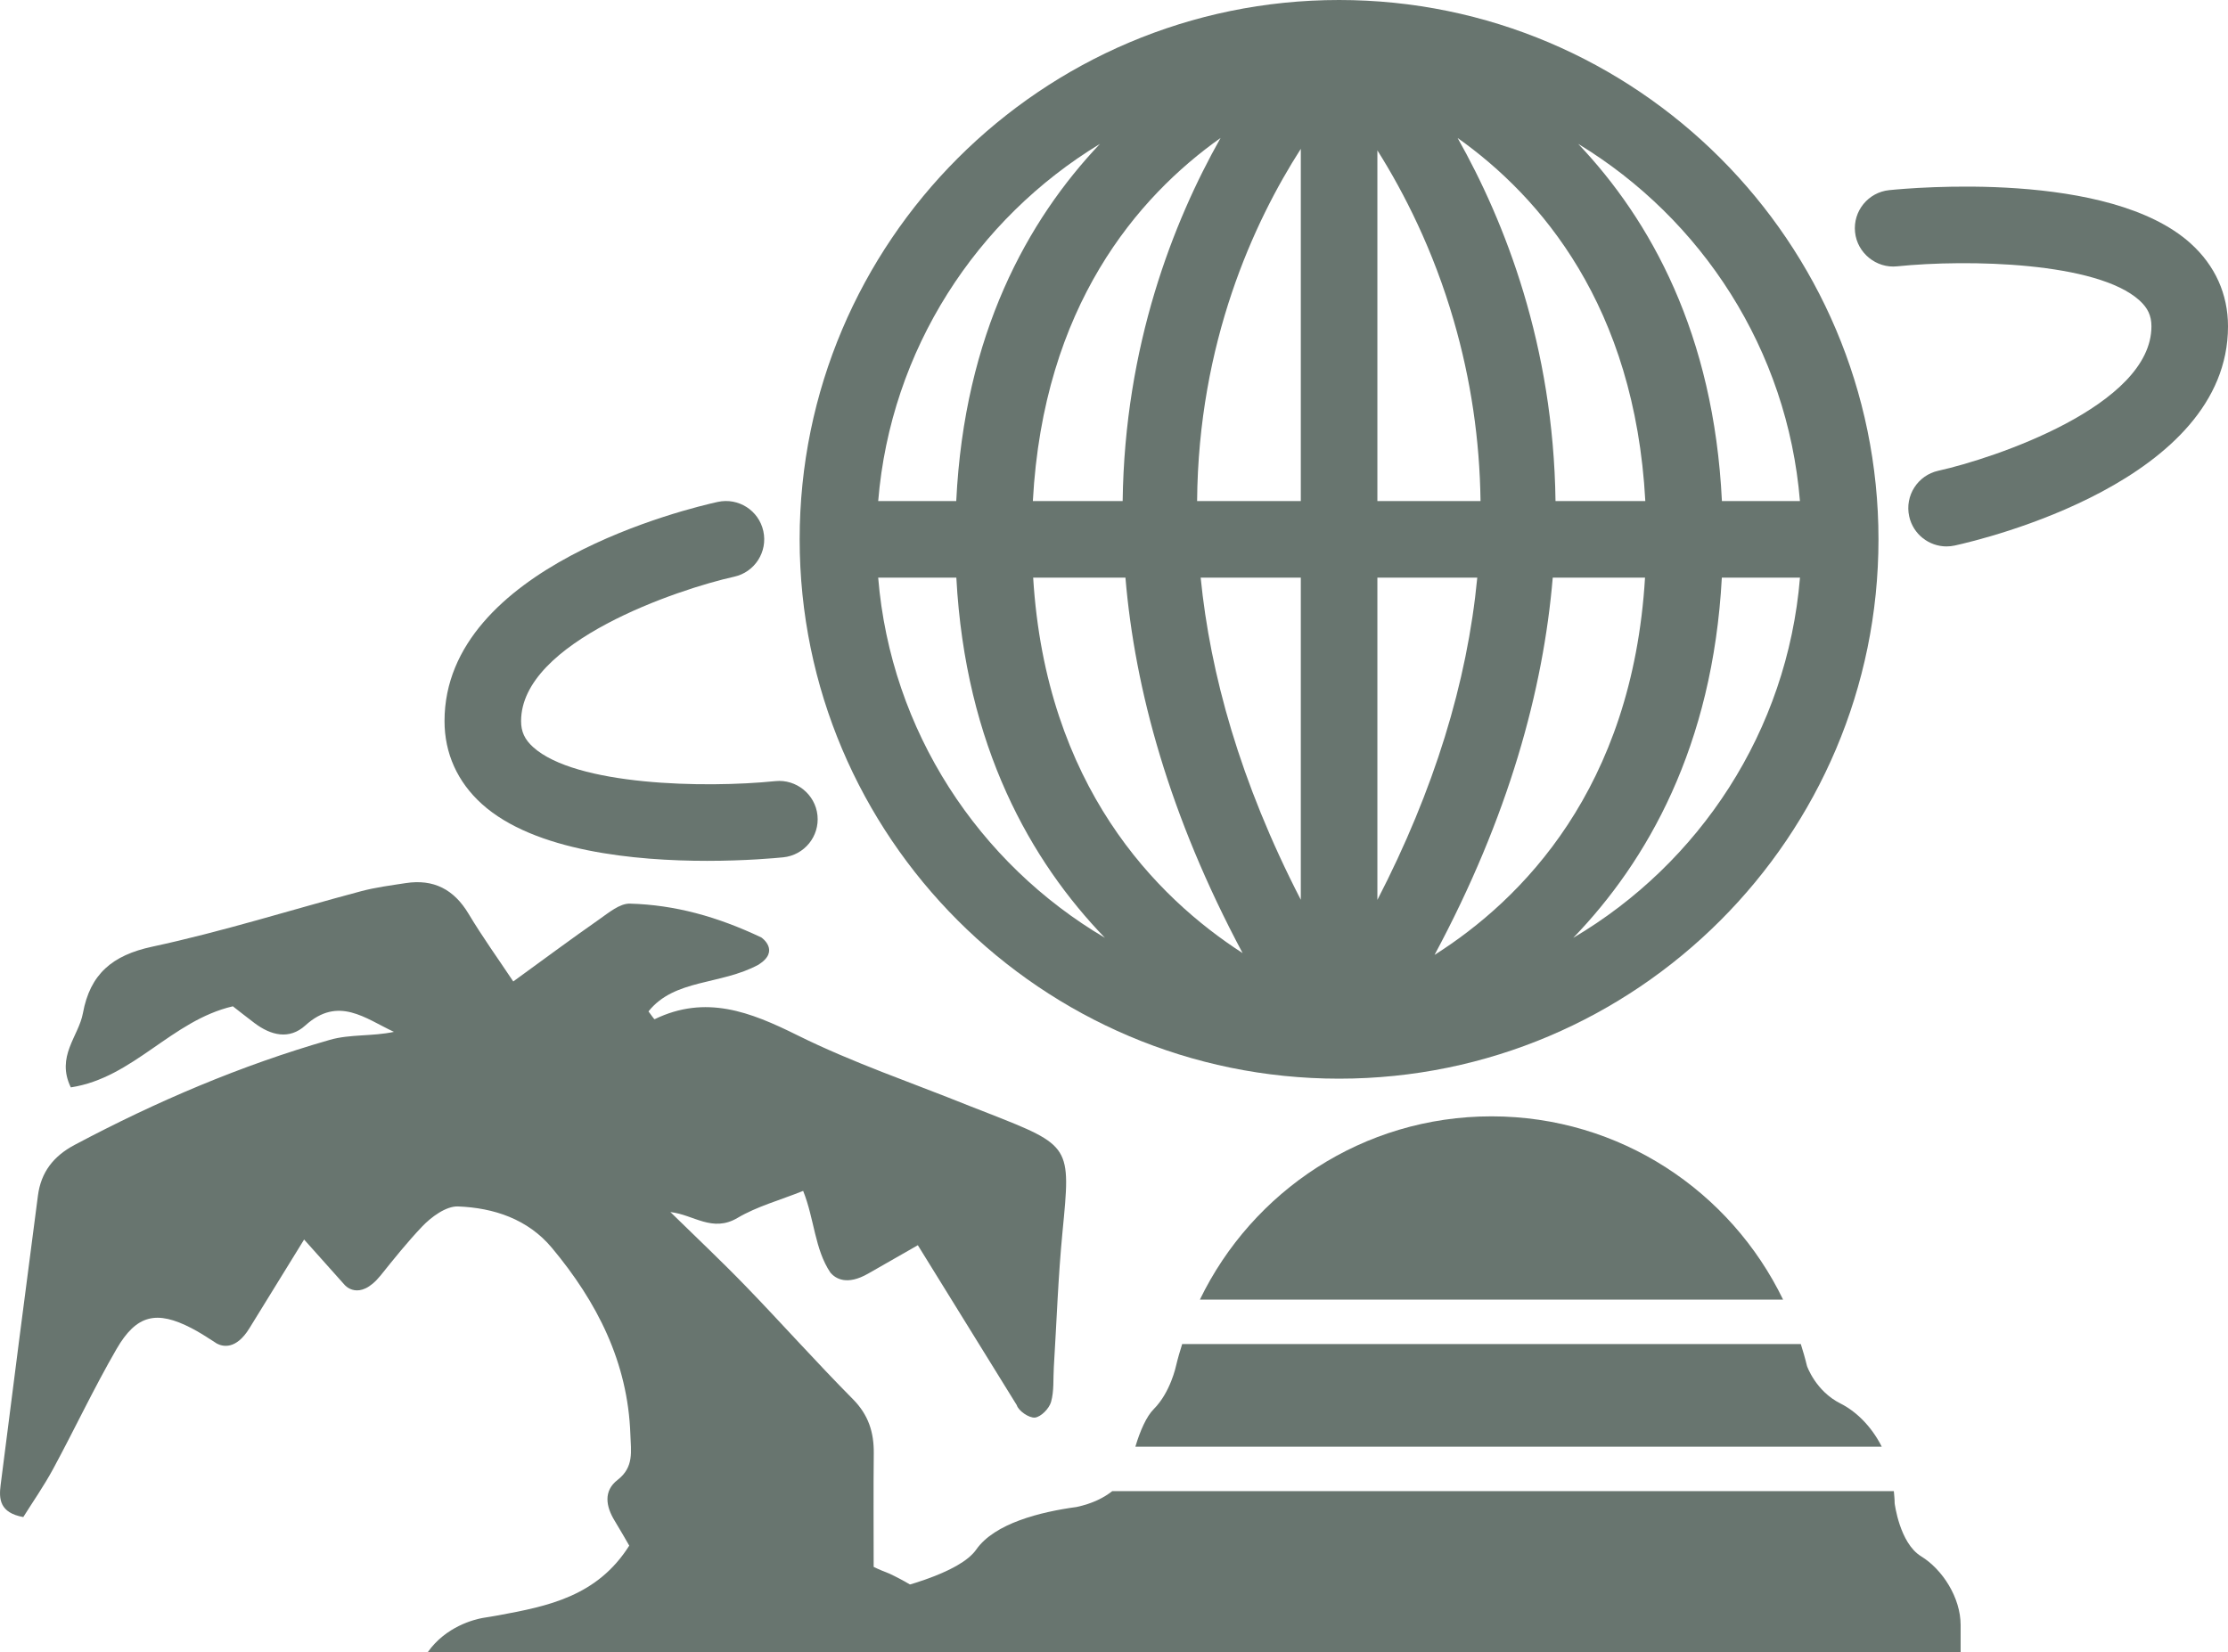
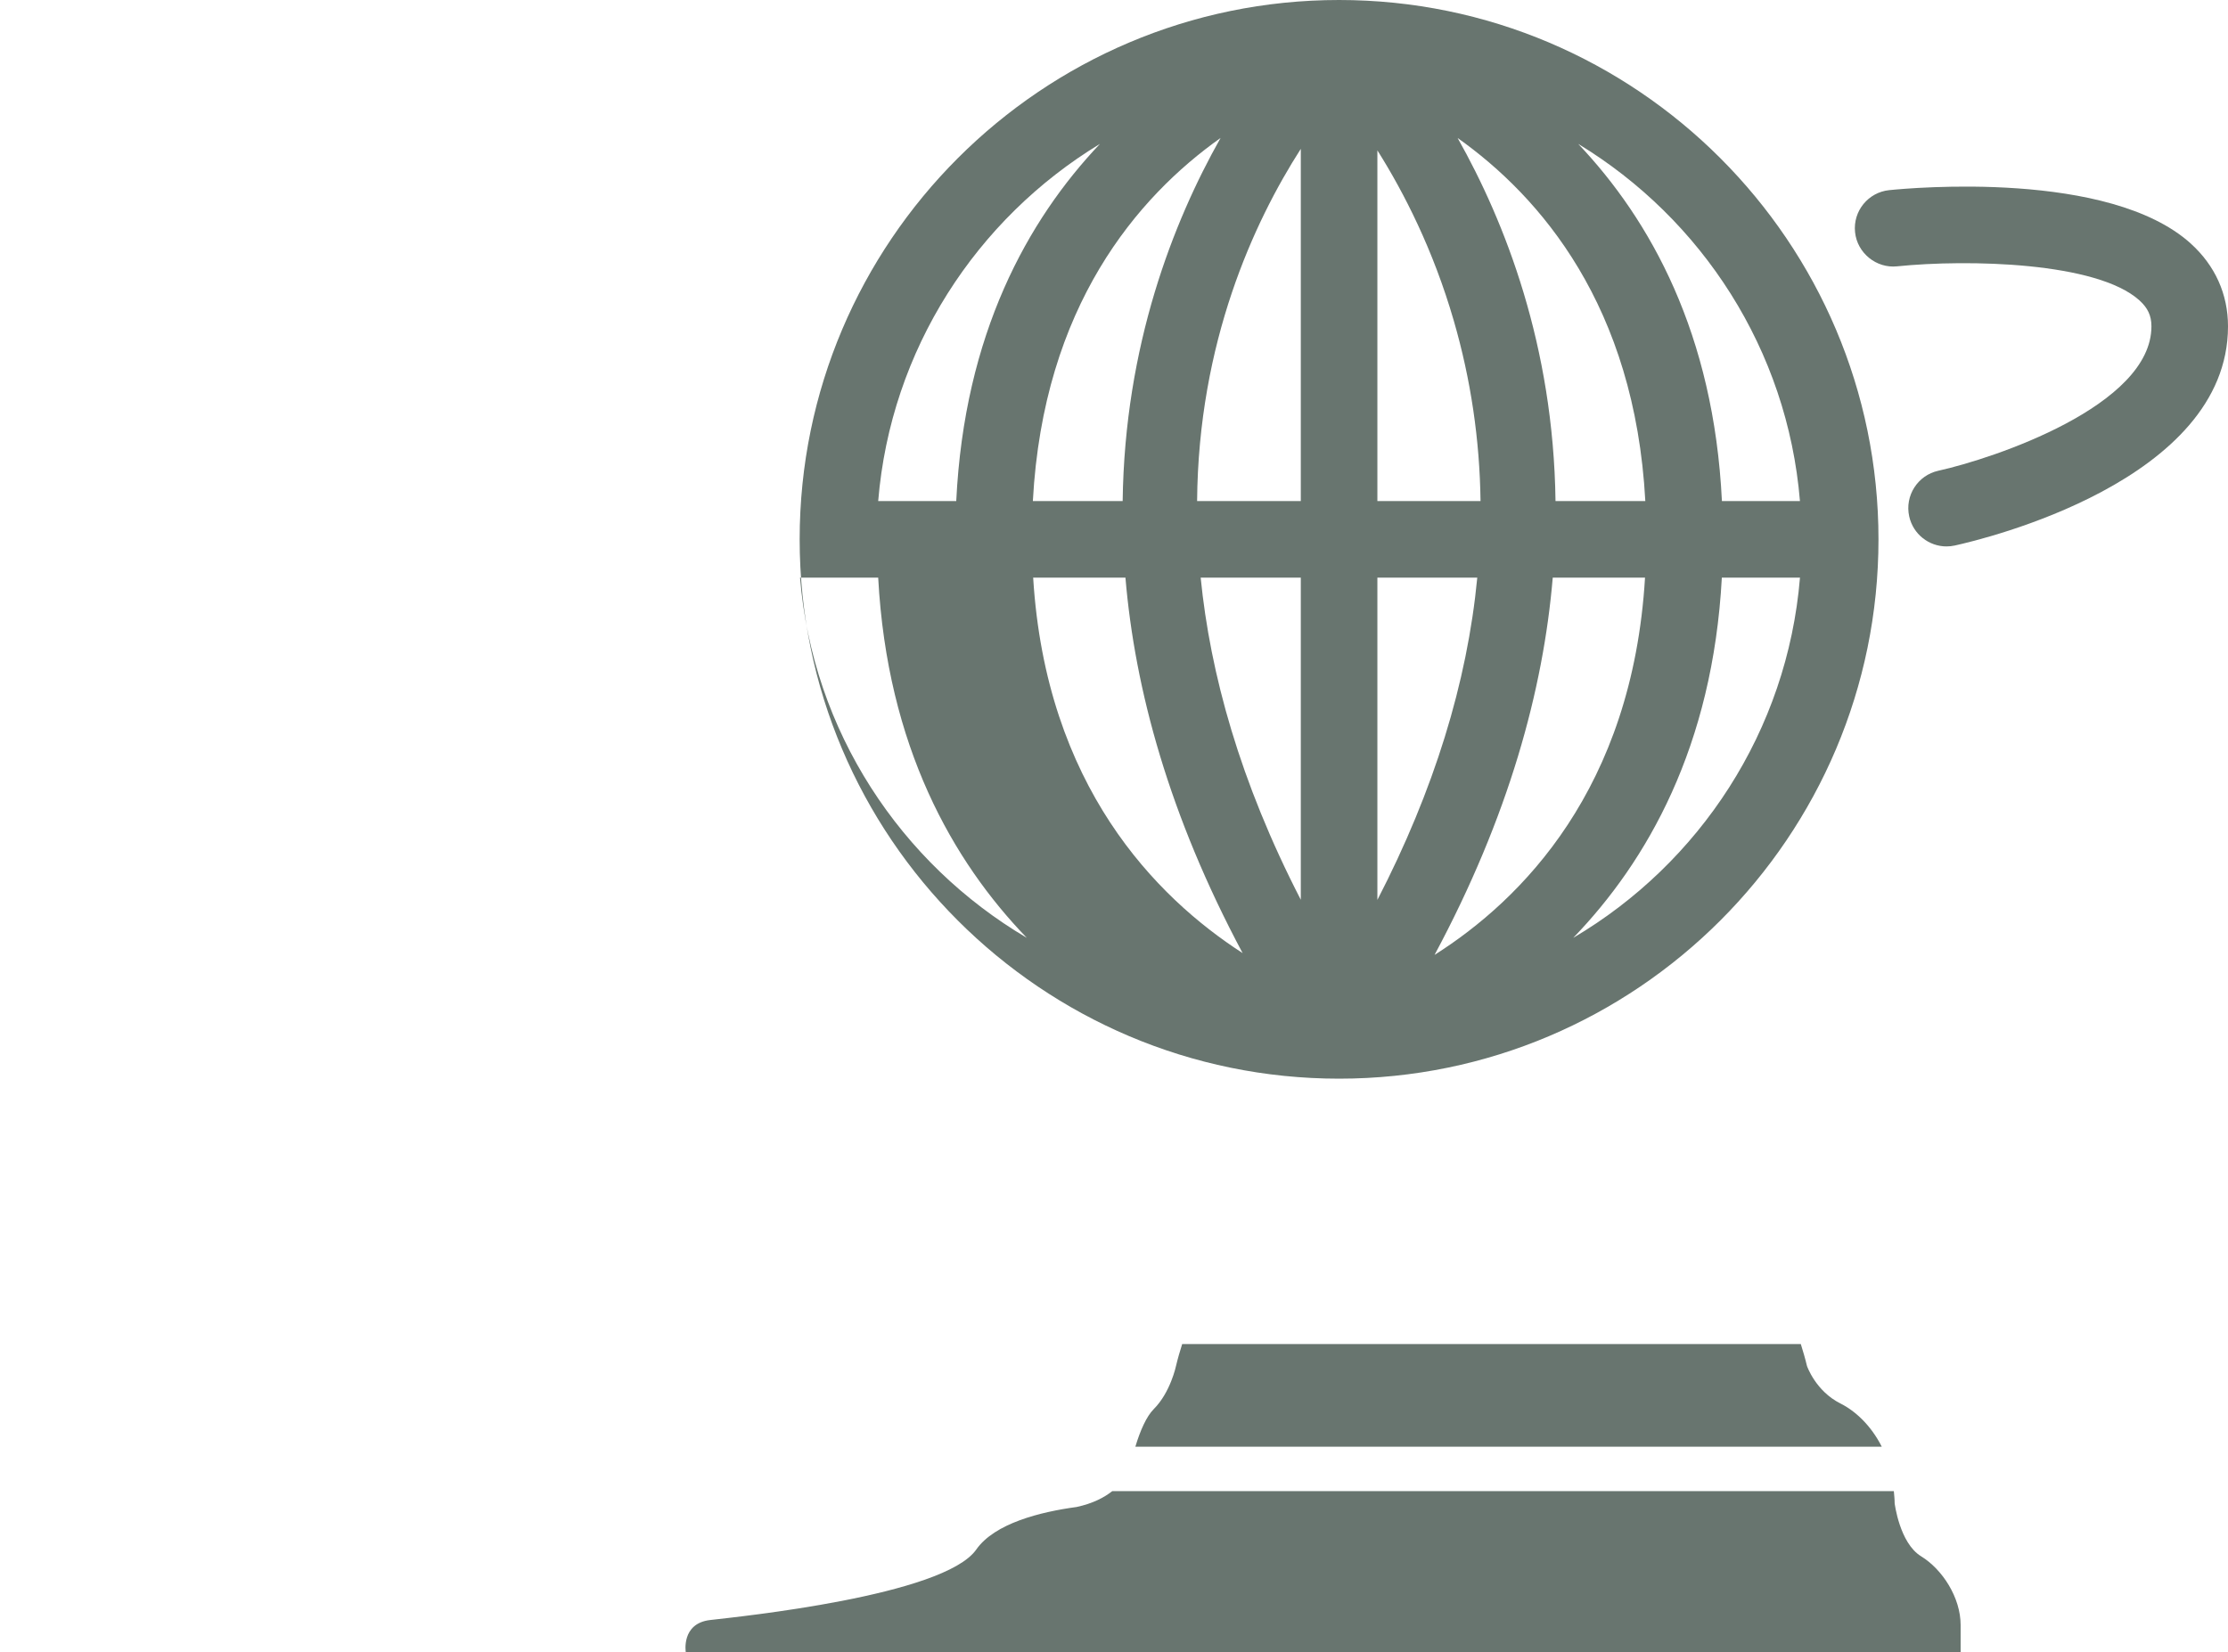
<svg xmlns="http://www.w3.org/2000/svg" id="_イヤー_2" viewBox="0 0 145.09 107.62">
  <defs>
    <style>.cls-1{fill:#68756f;}</style>
  </defs>
  <g id="_イヤー_1-2">
    <g>
      <g>
-         <path class="cls-1" d="M87.203,0c-19.369,0-35.128,15.759-35.128,35.128s15.759,35.128,35.128,35.128,35.126-15.759,35.126-35.128S106.572,0,87.203,0Zm30.013,32.635h-5.083c-.527-10.883-4.648-18.294-9.358-23.263,8.041,4.881,13.626,13.395,14.44,23.263Zm-20.802,0h-6.717V9.794c1.732,2.749,3.638,6.478,4.973,11.085,1.116,3.848,1.692,7.77,1.744,11.755Zm-11.704,0h-6.753c.085-10.342,3.688-18.157,6.753-22.94v22.94Zm0,4.987v20.983c-3.973-7.713-5.899-14.733-6.521-20.983h6.521Zm4.987,0h6.505c-.655,6.837-2.818,13.847-6.505,20.991v-20.991Zm-10.212-28.636c-3.093,5.483-6.243,13.522-6.376,23.65h-5.848c.684-12.711,6.827-19.82,12.224-23.65Zm-6.195,28.636c.614,7.287,2.842,15.488,7.631,24.456-5.642-3.641-12.813-10.895-13.64-24.456h6.009Zm20.131,24.571c4.831-9.012,7.079-17.253,7.696-24.571h6.009c-.822,13.755-8.045,20.988-13.704,24.571Zm7.876-29.557c-.133-10.127-3.283-18.166-6.375-23.649,5.397,3.829,11.538,10.938,12.223,23.649h-5.847Zm-29.667-23.264c-4.71,4.969-8.831,12.381-9.358,23.264h-5.083c.814-9.869,6.399-18.382,14.441-23.264Zm-14.441,28.25h5.089c.589,11.007,4.869,18.48,9.677,23.461-8.217-4.847-13.942-13.46-14.767-23.461Zm45.263,23.461c4.808-4.982,9.086-12.455,9.676-23.461h5.089c-.825,10.002-6.549,18.614-14.765,23.461Z" />
-         <path class="cls-1" d="M46.049,56.069c-4.626,0-11.236-.603-14.671-3.705-1.589-1.435-2.43-3.301-2.43-5.397,0-10.085,15.972-13.876,17.792-14.276,1.349-.294,2.674,.555,2.969,1.901,.296,1.345-.555,2.675-1.899,2.971-3.6,.796-13.876,4.231-13.876,9.404,0,.691,.235,1.198,.784,1.694,2.768,2.5,11.149,2.688,15.785,2.215,1.342-.136,2.591,.857,2.732,2.229,.141,1.369-.856,2.593-2.225,2.734-.51,.051-2.442,.23-4.961,.23Z" />
+         <path class="cls-1" d="M87.203,0c-19.369,0-35.128,15.759-35.128,35.128s15.759,35.128,35.128,35.128,35.126-15.759,35.126-35.128S106.572,0,87.203,0Zm30.013,32.635h-5.083c-.527-10.883-4.648-18.294-9.358-23.263,8.041,4.881,13.626,13.395,14.44,23.263Zm-20.802,0h-6.717V9.794c1.732,2.749,3.638,6.478,4.973,11.085,1.116,3.848,1.692,7.77,1.744,11.755Zm-11.704,0h-6.753c.085-10.342,3.688-18.157,6.753-22.94v22.94Zm0,4.987v20.983c-3.973-7.713-5.899-14.733-6.521-20.983h6.521Zm4.987,0h6.505c-.655,6.837-2.818,13.847-6.505,20.991v-20.991Zm-10.212-28.636c-3.093,5.483-6.243,13.522-6.376,23.65h-5.848c.684-12.711,6.827-19.82,12.224-23.65Zm-6.195,28.636c.614,7.287,2.842,15.488,7.631,24.456-5.642-3.641-12.813-10.895-13.64-24.456h6.009Zm20.131,24.571c4.831-9.012,7.079-17.253,7.696-24.571h6.009c-.822,13.755-8.045,20.988-13.704,24.571Zm7.876-29.557c-.133-10.127-3.283-18.166-6.375-23.649,5.397,3.829,11.538,10.938,12.223,23.649h-5.847Zm-29.667-23.264c-4.71,4.969-8.831,12.381-9.358,23.264h-5.083c.814-9.869,6.399-18.382,14.441-23.264Zm-14.441,28.25c.589,11.007,4.869,18.48,9.677,23.461-8.217-4.847-13.942-13.46-14.767-23.461Zm45.263,23.461c4.808-4.982,9.086-12.455,9.676-23.461h5.089c-.825,10.002-6.549,18.614-14.765,23.461Z" />
        <path class="cls-1" d="M126.762,35.59c-1.146,0-2.177-.794-2.433-1.959-.296-1.345,.555-2.675,1.899-2.971,3.6-.796,13.876-4.231,13.876-9.404,0-.691-.235-1.198-.784-1.694-2.767-2.498-11.145-2.688-15.785-2.215-1.335,.141-2.593-.857-2.732-2.229-.141-1.369,.856-2.593,2.225-2.734,1.445-.146,14.326-1.316,19.632,3.474,1.589,1.435,2.43,3.301,2.43,5.397,0,10.085-15.972,13.876-17.792,14.276-.18,.04-.359,.058-.536,.058Z" />
      </g>
-       <path class="cls-1" d="M64.337,72.501c-.407-.16-.816-.312-1.221-.476-3.742-1.51-7.589-2.809-11.192-4.599-3.067-1.524-5.964-2.654-9.293-1.043-.034,.017-.215-.269-.401-.508,1.704-2.131,4.694-1.702,7.168-3.044,1.426-.903,.206-1.757,.182-1.772-2.879-1.364-5.626-2.122-8.557-2.204-.663-.019-1.39,.597-2.01,1.031-1.865,1.303-3.691,2.661-5.589,4.039-.988-1.485-2.012-2.906-2.908-4.404-.955-1.597-2.28-2.283-4.104-2.001-.968,.15-1.947,.274-2.89,.525-4.537,1.207-9.026,2.631-13.611,3.615-2.6,.558-4.044,1.783-4.511,4.329-.278,1.515-1.769,2.814-.789,4.835,4.088-.624,6.553-4.352,10.553-5.281,.389,.302,.895,.704,1.411,1.093,1.067,.805,2.265,1.1,3.306,.156,2.153-1.951,3.907-.45,5.773,.416-1.398,.301-2.86,.143-4.17,.519-5.791,1.66-11.309,4.017-16.63,6.846-1.38,.734-2.186,1.781-2.384,3.3-.82,6.287-1.638,12.575-2.431,18.866-.112,.891-.068,1.79,1.477,2.072,.606-.969,1.337-2.014,1.94-3.128,1.403-2.594,2.658-5.272,4.135-7.822,1.296-2.237,2.608-2.531,4.886-1.351,.473,.245,.931,.535,1.433,.861l.001-0,.004,.004c.067,.044,.138,.089,.207,.135,.386,.203,1.248,.417,2.117-.992,1.177-1.909,2.32-3.764,3.565-5.784,.98,1.097,1.769,1.98,2.64,2.956h0s.93,1.116,2.33-.602l0,.001c.903-1.127,1.764-2.196,2.7-3.185,.604-.639,1.576-1.355,2.353-1.325,2.329,.091,4.548,.821,6.116,2.7,2.936,3.52,4.947,7.449,5.108,12.156,.037,1.095,.247,2.121-.835,2.957-.925,.715-.766,1.716-.191,2.655,.381,.621,.738,1.257,.952,1.625-2.087,3.301-5.282,3.94-8.501,4.535-.344,.064-.693,.118-1.04,.174-.543,.099-2.398,.547-3.584,2.235,2.678,0,4.685,.009,6.64,0h28.204c-.012-2.543-3.115-4.34-4.776-5.122-.353-.136-.7-.277-1.026-.439,0-2.588-.019-4.989,.007-7.39,.015-1.373-.344-2.511-1.361-3.537-2.373-2.393-4.616-4.914-6.959-7.338-1.6-1.655-3.28-3.233-4.924-4.845,1.516,.171,2.729,1.352,4.371,.381,1.264-.748,2.736-1.144,4.275-1.76,.739,1.855,.746,3.797,1.778,5.329,.336,.387,1.067,.851,2.451,.06,1.08-.617,2.151-1.23,3.239-1.851l6.441,10.414c.113,.379,.806,.85,1.182,.812,.394-.04,.927-.586,1.05-1.012,.206-.716,.135-1.512,.183-2.274,.182-2.946,.282-5.9,.567-8.836,.54-5.573,.583-5.568-4.856-7.706Z" />
      <g>
-         <path class="cls-1" d="M116.117,84.647c-3.418-7.058-10.621-11.937-18.989-11.937s-15.572,4.879-18.99,11.937h37.98Z" />
        <g>
          <path class="cls-1" d="M122.543,94.228c-.703-1.396-1.737-2.338-2.688-2.814-1.628-.814-2.183-2.447-2.183-2.447-.115-.484-.255-.957-.402-1.427h-40.285c-.147,.47-.288,.943-.402,1.427,0,0-.361,1.723-1.447,2.808-.48,.48-.89,1.417-1.2,2.452h48.607Z" />
          <path class="cls-1" d="M125.1,101.362c-1.401-.859-1.718-3.451-1.718-3.451,0-.276-.031-.529-.053-.788h-50.9c-.522,.411-1.249,.8-2.318,1.031l0,0c-2.351,.319-5.335,1.056-6.536,2.772-2.11,3.014-15.434,4.371-17.333,4.591-1.899,.22-1.583,2.099-1.583,2.099H127.678v-1.777c0-1.777-1.176-3.617-2.577-4.476Z" />
        </g>
      </g>
    </g>
  </g>
</svg>